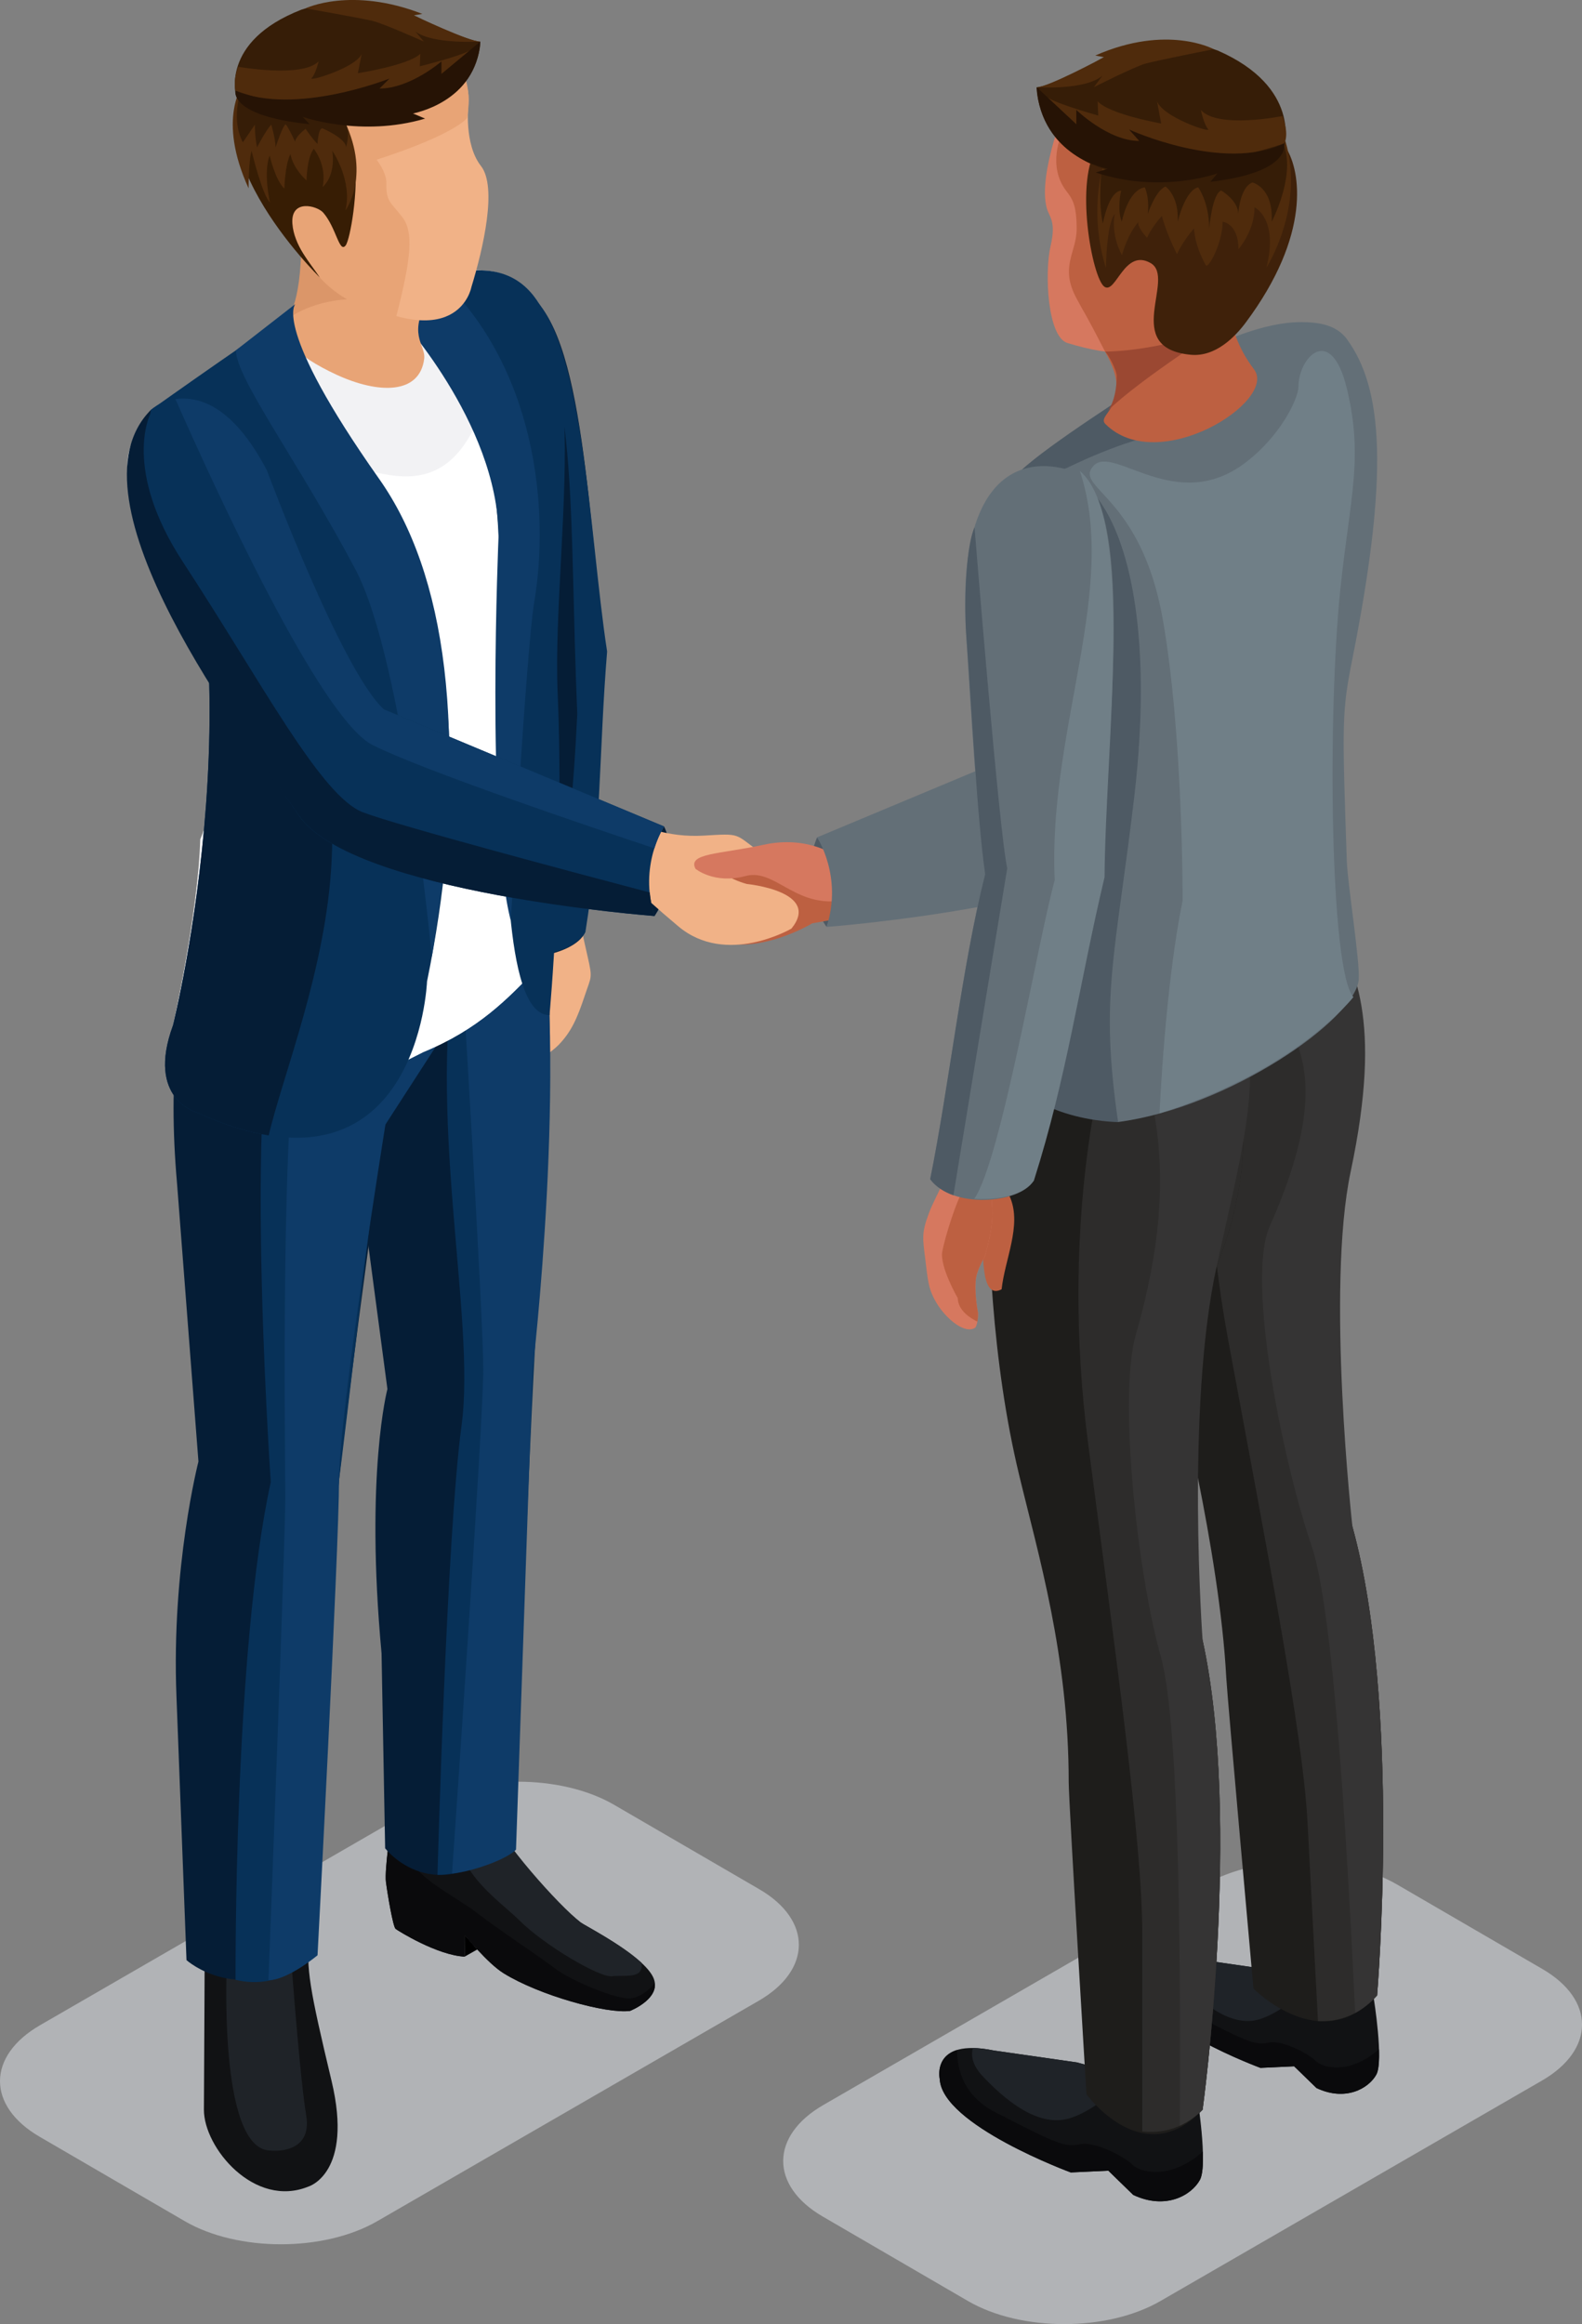
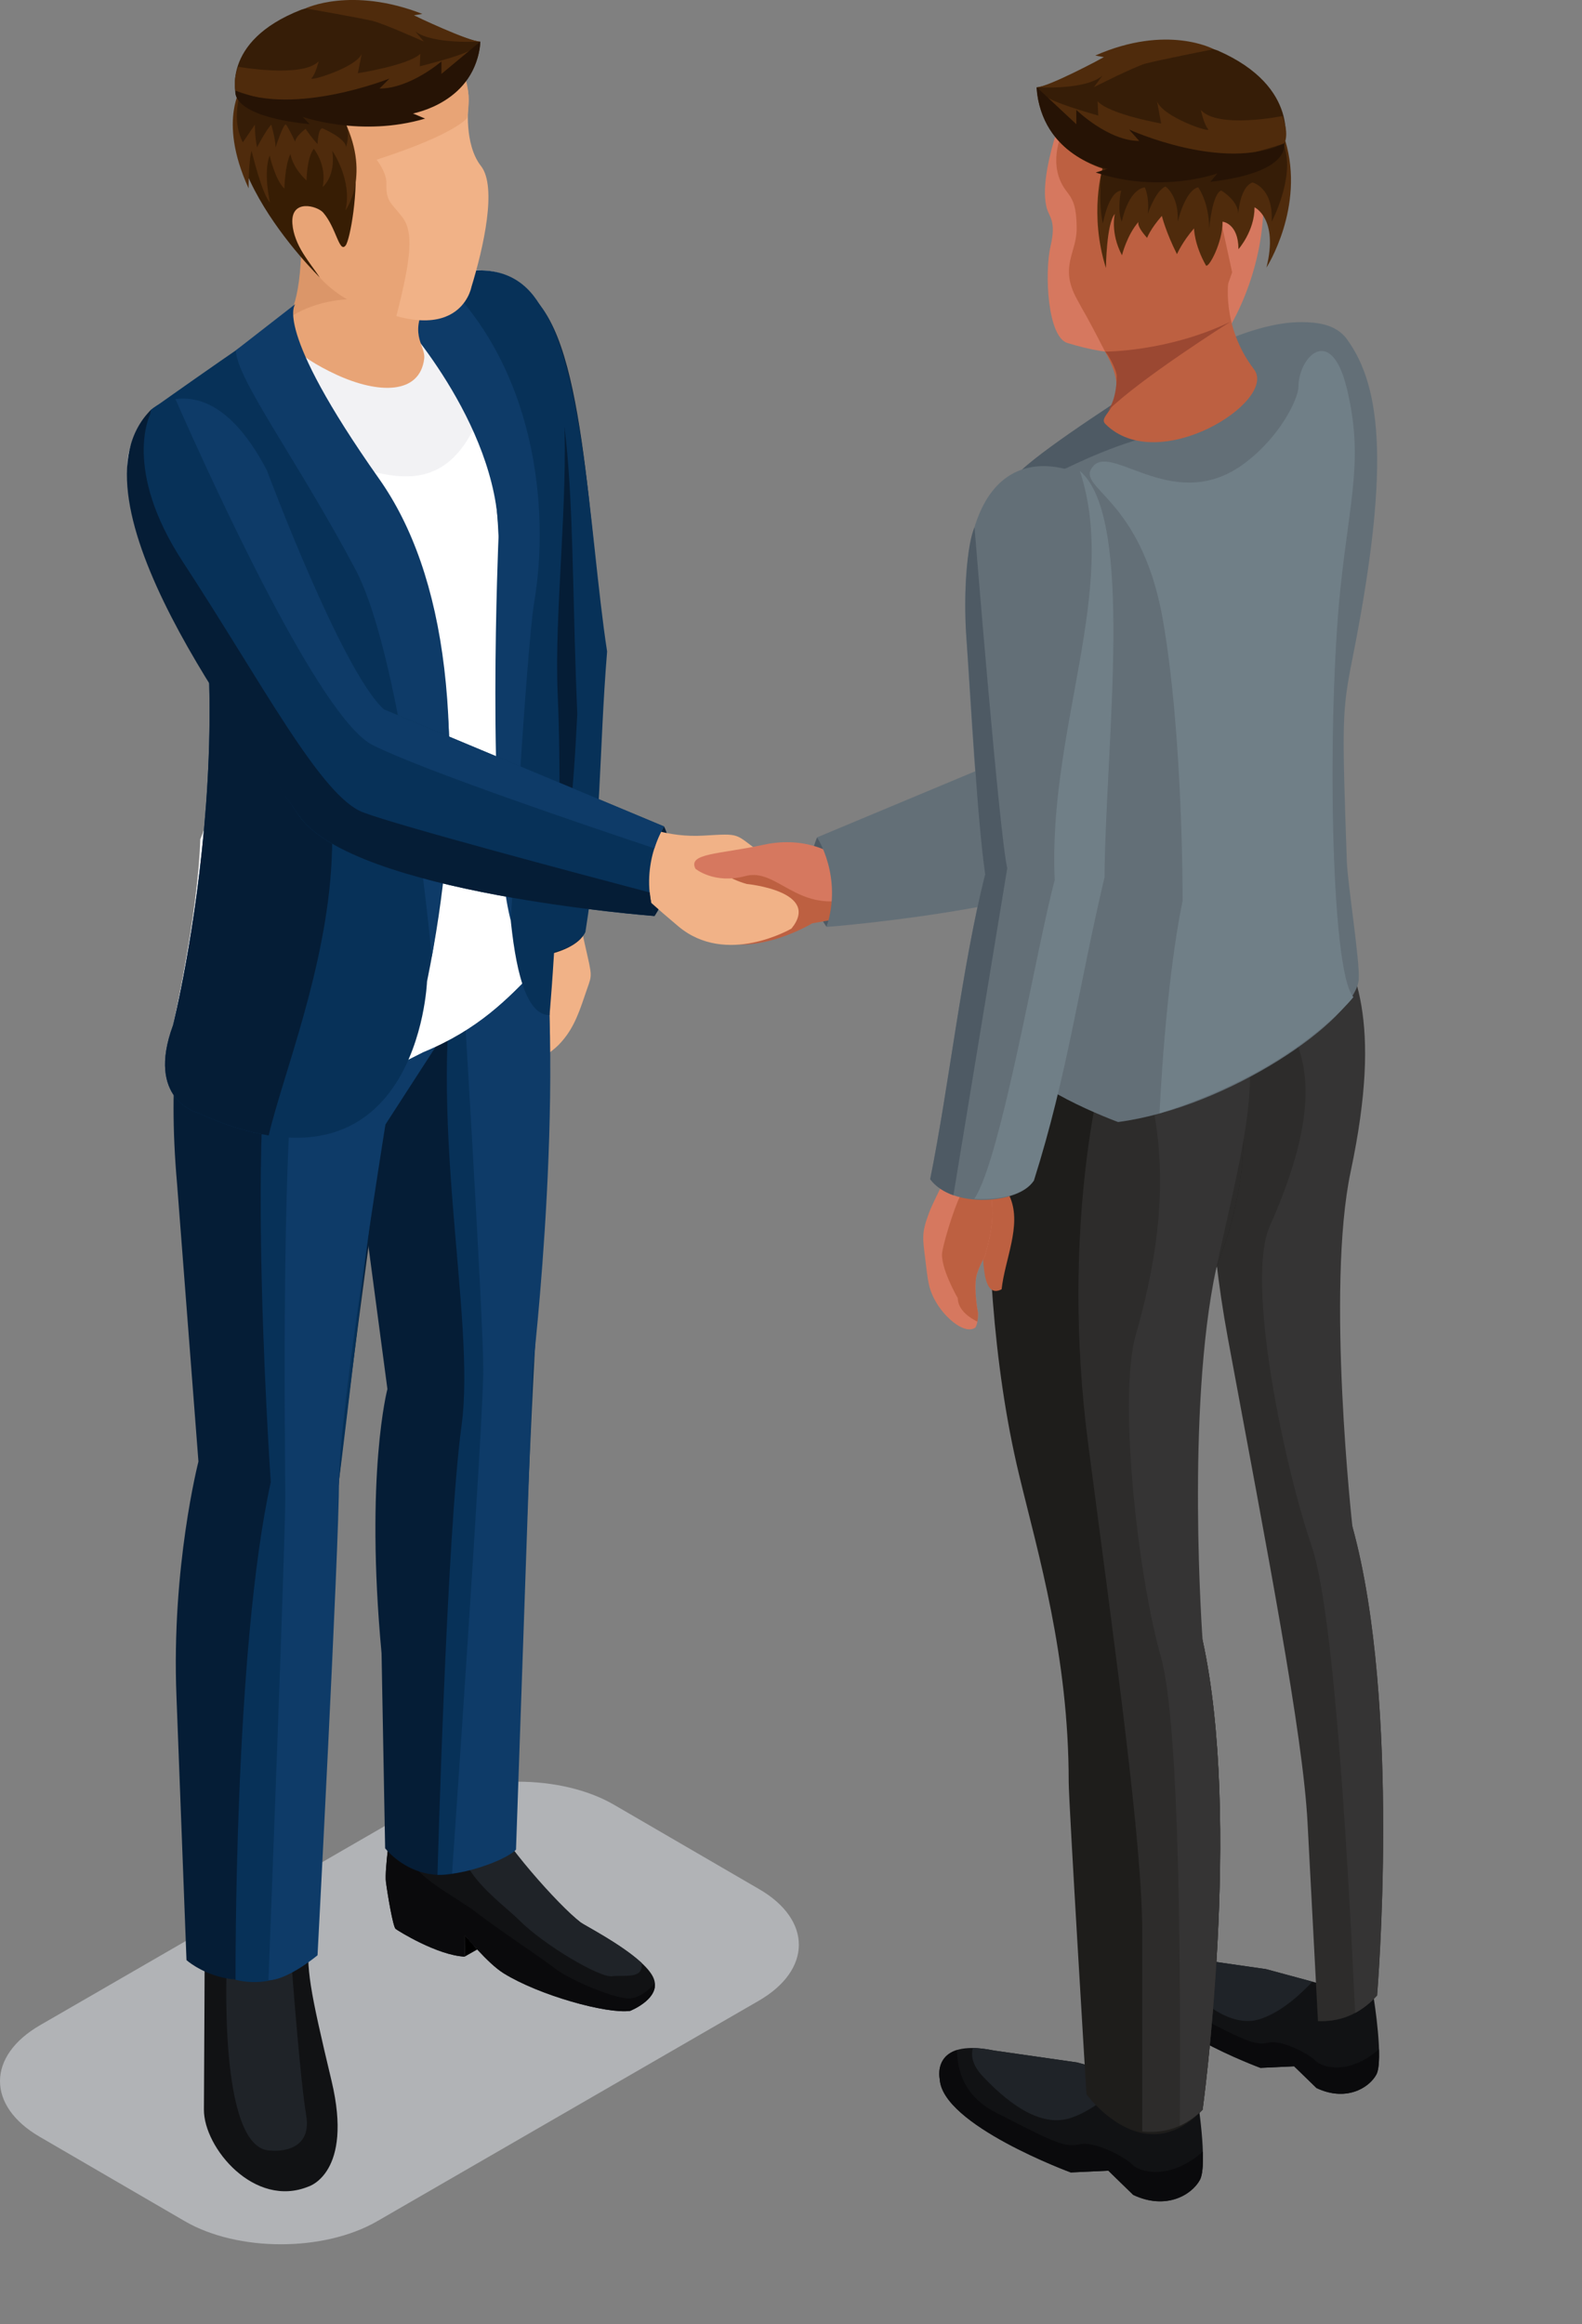
<svg xmlns="http://www.w3.org/2000/svg" id="Layer_1" data-name="Layer 1" viewBox="0 0 471.31 691.92">
  <rect x="0" y="0" width="471.31" height="691.92" fill="#808080" stroke="none" />
  <path d="M154.29,530.42c-10.37,0-20.76,2.29-28.7,6.88l-113.63,65.61c-15.88,9.16-15.96,24.04-.17,33.22l43.25,25.14c7.9,4.59,18.27,6.88,28.65,6.88s20.76-2.29,28.71-6.88l113.63-65.61c15.89-9.17,15.96-24.05.17-33.22l-43.25-25.13c-7.89-4.59-18.27-6.88-28.65-6.88h0Z" style="fill: #e2e7ec; opacity: .5; stroke-width: 0px;" />
-   <path d="M387.62,554.19c-10.37,0-20.76,2.3-28.7,6.88l-113.63,65.61c-15.88,9.17-15.96,24.05-.17,33.22l43.25,25.14c7.9,4.59,18.27,6.88,28.65,6.88s20.76-2.29,28.71-6.88l113.63-65.61c15.89-9.17,15.96-24.05.17-33.22l-43.25-25.13c-7.89-4.59-18.27-6.89-28.65-6.89h0Z" style="fill: #e2e7ec; opacity: .5; stroke-width: 0px;" />
  <path d="M243.43,249.29s8.6,11.26,2.83,26.66c0,0-9-11.8-2.83-26.66Z" style="fill: #4e5a64; fill-rule: evenodd; stroke-width: 0px;" />
  <path d="M197.84,246.05s6.44,12.34-2.82,26.67c0,0-5.35-12.82,2.82-26.67Z" style="fill: #051d36; fill-rule: evenodd; stroke-width: 0px;" />
  <path d="M255.67,273.37c-6.27,0-3.57-.24-13.69,1.52,0,0-16.4,9.94-29.26,4.89-12.87-5.05-15.34-10.26-16.07-16.11-.72-5.85,11.81-6.88,18.05-9.23,6.25-2.35,32.69,1.08,32.69,1.08l8.29,17.86Z" style="fill: #bd6041; fill-rule: evenodd; stroke-width: 0px;" />
  <path d="M191.14,245.65s7.47,3.78,18.53,3.12c11.05-.65,9.09-.64,16.34,4.62,0,0,1.24,4.62-7.69,1.74,0,0-6.51-1.11-6.49.95.03,2.07,5.34,5.65,10.66,7.09,0,0,22.32,2.15,13.3,13.28,0,0-19.38,11.37-33.7-.67-14.32-12.03-10.94-10.4-14.16-13.1-3.21-2.7,3.2-17.05,3.2-17.05Z" style="fill: #f1b287; fill-rule: evenodd; stroke-width: 0px;" />
  <path d="M249.03,254.83s-8.29-6.22-21.52-3.34c-13.23,2.88-22.72,2.47-20.31,7.16,0,0,5.59,4.66,14.88,2.16,9.29-2.5,15.24,10.76,31.13,6.81l-4.18-12.78Z" style="fill: #d6785f; fill-rule: evenodd; stroke-width: 0px;" />
  <path d="M405.09,131.73s-22.33-28.49-43.32,11.53c0,0-22.25,59.67-34.85,71.16l-83.5,34.88s7.71,11.65,2.83,26.66c0,0,89.96-6.76,105.93-29.89,15.99-23.13,73-87.51,52.91-114.34Z" style="fill: #636f77; fill-rule: evenodd; stroke-width: 0px;" />
  <g>
    <path d="M356.6,623.67s3.37,20.79.87,25.34c-2.5,4.55-10.2,9.02-19.86,4.44l-4.28-4.16-3.12-3.04-11.2.52s-38.48-14.16-39.04-27.86c0,0-2.71-12.28,16.08-8.45l24.79,3.55,35.77,9.66Z" style="fill: #111214; stroke-width: 0px;" />
    <path d="M279.96,618.9c.56,13.7,39.04,27.86,39.04,27.86l11.2-.52,3.12,3.04,4.28,4.16c9.66,4.58,17.36.11,19.86-4.44.83-1.49,1.01-4.75.89-8.44-10,8.83-19.02,5.99-21.02,3.87-2.15-2.28-11.36-7.15-15.78-6.03-4.42,1.11-8.53-1.11-24.94-9.51-9.54-4.88-11.49-12.79-11.47-18.58-6.62,2.01-5.2,8.59-5.2,8.59Z" style="fill: #0a0a0c; stroke-width: 0px;" />
    <path d="M296.04,610.45c-2.39-.49-4.43-.71-6.18-.73-.66,2.31-.17,5.14,2.98,8.48,9,9.54,18.13,15.06,26.27,12.3,7.4-2.5,13.67-8.7,17.15-12.34l-15.43-4.16-24.79-3.55Z" style="fill: #1f2328; stroke-width: 0px;" />
  </g>
  <g>
    <path d="M409.27,594.9s3.01,18.66.77,22.74c-2.25,4.09-9.16,8.11-17.83,3.99l-3.84-3.73-2.81-2.73-10.05.46s-34.56-12.71-35.06-25.02c0,0-2.43-11.02,14.44-7.58l22.26,3.2,32.13,8.68Z" style="fill: #111214; stroke-width: 0px;" />
    <path d="M340.44,590.61c.5,12.31,35.06,25.02,35.06,25.02l10.05-.46,2.81,2.73,3.84,3.73c8.67,4.12,15.58.1,17.83-3.99.74-1.34.9-4.27.79-7.58-8.98,7.94-17.07,5.39-18.86,3.49-1.94-2.06-10.2-6.42-14.17-5.42-3.97,1-7.65-1-22.39-8.53-8.57-4.39-10.32-11.5-10.3-16.69-5.95,1.81-4.67,7.71-4.67,7.71Z" style="fill: #0a0a0c; stroke-width: 0px;" />
    <path d="M354.88,583.03c-2.15-.44-3.98-.63-5.55-.66-.59,2.07-.15,4.62,2.68,7.63,8.08,8.56,16.28,13.52,23.59,11.04,6.64-2.25,12.28-7.81,15.4-11.07l-13.86-3.74-22.26-3.2Z" style="fill: #1f2328; stroke-width: 0px;" />
  </g>
  <g>
-     <path d="M338.48,284.55s-3.09,57.24,11.57,124.86c0,0,13.29,52.31,15.28,90.03.3,5.8,8.1,92.58,8.1,92.58,0,0,20.1,20.51,36.83,2.06,0,0,7.29-86.48-7.34-139.53,0,0-18.36-60.58-1.75-110.97,9.66-29.3,2.23-55.65-5.23-69.71l-57.45,10.68Z" style="fill: #1e1d1b; stroke-width: 0px;" />
    <path d="M410.26,594.08s7.29-86.48-7.34-139.53c0,0-18.36-60.58-1.75-110.97,9.66-29.3,2.23-55.65-5.23-69.71l-19.22,7.12-12.59,6.99s-10.06,46.91,1.66,110.34c11.74,63.43,22.37,117.77,23.76,144.39,1.4,26.62,3.1,59,3.1,59h0c5.79.26,12.06-1.51,17.61-7.63Z" style="fill: #2d2c2b; stroke-width: 0px;" />
    <path d="M402.92,454.55s-7.93-70.91-.52-105.78c9.68-45.68,1-60.84-6.46-74.9l-20.78,9.47c-2.75,20.2,30.02,21.37,3.12,81.73-7.16,16.08,3.95,70.19,12.48,95.18,6.98,20.44,11.09,99.36,12.97,139.03,2.24-1.2,4.44-2.89,6.54-5.2,0,0,7.29-86.48-7.34-139.53Z" style="fill: #353434; stroke-width: 0px;" />
  </g>
  <path d="M297.4,291.68s-9.99,80.09,6.21,147.4c5.69,23.67,14.78,53.77,14.78,91.56,0,5.81,5.29,92.84,5.29,92.84,0,0,16.92,23.36,34.59,4.62,0,0,11.82-85.84,0-139.77,0,0-15.14-61.69,4.09-110.9,11.18-28.61,9.34-50.21,2.65-64.73l-67.61-21.01Z" style="fill: #1e1d1b; stroke-width: 0px;" />
  <path d="M358.28,628.09s11.82-85.84,0-139.77c0,0-15.14-61.69,4.09-110.9,11.18-28.61,9.34-50.21,2.65-64.73l-23.78.63-12.94,6.15s-12.5,46.16-4.13,110.25c8.38,64.1,16.13,119.05,16.13,145.73v59.1h0c5.76.64,12.12-.7,17.98-6.45Z" style="fill: #2d2c2b; stroke-width: 0px;" />
  <path d="M358.28,488.32s-5.03-68.69,4.09-110.9c6.52-30.2,14.11-56.71,7.41-71.23l-31.55-10.73c-3.8,19.98,18.25,38.98.15,101.91-5.17,17.97.26,70.32,7.46,95.84,5.9,20.86,5.86,99.92,5.65,139.64,2.29-1.04,4.58-2.59,6.79-4.76,0,0,11.82-85.84,0-139.77Z" style="fill: #353434; stroke-width: 0px;" />
  <path d="M401.3,101.01c10.73,14.71,12.56,40.04,1.62,95.06-3.17,15.94-3.1,18.82-1.67,60.36.23,6.7,3.98,30.09,3.54,35.24-1,11.86-38.76,38.05-71.69,42.37,0,0-29.52-10.75-32.54-21.36-6.44-22.69,5.73-44.42,5.73-83.01s-19.91-46.08-8.33-81.46c1.38-4.23,58.38-52.73,90.02-52.31,3.78.06,9.89.37,13.33,5.1Z" style="fill: #636f77; stroke-width: 0px;" />
-   <path d="M302.88,142.88c22.85-13.81,43.69,21.37,34.98,94.83-5.61,47.25-10.24,58.79-4.75,96.34,0,0-29.6,0-37.55-21.36,0,0-.83-11.16,8.98-57.29,10.6-49.81-27.99-96.62-1.65-112.52Z" style="fill: #4e5a64; stroke-width: 0px;" />
  <path d="M345.45,331.44s1.62-37.88,6.87-63.21c0,0,.21-49.08-5.91-83.87-6.52-37.05-26.61-39.03-20.67-45.64,5.94-6.6,24.63,14.86,45.41-1.07,10.87-8.33,15.68-19.42,15.68-22.46,0-8.86,9.71-19.09,14.44.54,4.98,20.69.92,32.44-1.91,59.28-3.93,37.24-3.17,114.03,3.85,121.83,0,0-16.86,21.77-57.75,34.61Z" style="fill: #707f87; fill-rule: evenodd; stroke-width: 0px;" />
  <path d="M317.69,139.39s17.99-9.03,29.96-10.38l-10.19-12.57c-15.49,10.04-37.9,25.07-35.58,27.39,4.89-.97,15.81-4.44,15.81-4.44Z" style="fill: #4e5a64; stroke-width: 0px;" />
  <path d="M318.09,30.04s-9.08,21.67-6.23,31.95c.76,2.71,2.86,3.86,1.13,11.25-1.86,8-.92,27.07,5.01,28.87,12.98,3.95,24.45,4.98,46.54-1.86,0,0,16.44-22.88,10.7-53.91,0,0-21.65-47.34-57.14-16.3Z" style="fill: #d6785f; stroke-width: 0px;" />
  <path d="M316.21,40.14s-4.23,9.13,1.36,16.57c1.85,2.46,3.14,4.02,3.19,11.28.04,7.26-5.18,11.29-.03,20.87,2.77,5.2,2.46,4.03,8.5,15.82,0,0,21.03,6.54,26.55.28,5.51-6.26,11.3-23.91,11.3-23.91l-4.25-19.52-46.61-21.39Z" style="fill: #bd6041; stroke-width: 0px;" />
  <path d="M366.04,83.05s-2.42,13.84,7.55,26.9c7.2,9.43-28.54,32.01-44.27,16.28-2.94-2.94,8.98-5.57-.1-21.55,0,0,29.91-17.76,36.81-21.62Z" style="fill: #bd6041; stroke-width: 0px;" />
  <path d="M366.48,95.83s-27.05,17.06-36.6,26.6c0,0,2.8-2.79,2.8-10.53,0-1.76-2.6-6.59-3.46-7.22,0,0,18.63.1,37.25-8.85Z" style="fill: #9b4832; stroke-width: 0px;" />
-   <path d="M383.2,44.16c4.2,6.63,7.59,25.58-12.13,51.95-2.93,3.91-8.8,10.21-16.29,9.51-20.94-1.96-4.21-22.86-12-27.31-7.84-4.47-10.29,9.27-13.72,7.08-3.69-2.36-9.15-32.14-1.93-41.87,3.09-4.17,30.08-40.39,56.07.65Z" style="fill: #3f210a; stroke-width: 0px;" />
  <path d="M328.46,50.13s-4.07,13.55,1.02,29.66c0,0,.13-13.24,2.65-16.1,0,0-1.42,5.64,2.13,12.31,0,0,1.47-6.02,4.97-10,0,0-.98.91,2.51,4.82,0,0,.97-2.66,4.4-6.55,0,0,1.14,4.73,4.5,11.4,0,0,1.63-3.74,5.09-7.67,0,0,.01,4.73,3.51,10.97.7,1.25,5.03-6.71,4.99-12.97,0,0,4.69.42,4.74,8.18,0,0,4.82-5.44,4.78-12.46,0,0,7.22,3.3,3.55,17.94,0,0,11.56-17.93,5.61-37.78-.47-1.56-54.46,8.27-54.46,8.27Z" style="fill: #4f2b0c; stroke-width: 0px;" />
  <path d="M328.1,51.55s-.95,8.51.46,15.04c0,0,1.66-9.53,5.44-9.83,0,0-1.3,5.44.2,9.24,0,0,1.74-9.31,6.85-10.24,0,0,1.46,2.88.89,7.93,0,0,2.33-7.01,5.29-8.16,0,0,4.01,2.65,3.64,10.47,0,0,2.14-9.29,6.08-10.24,0,0,3.25,4.32,3.29,12.24,0,0,.9-10.38,3.59-11.28,0,0,5.05,2.93,5.07,6.98,0,0,.43-7.93,4.22-9.37,0,0,6.28,1.44,5.74,11.68,0,0,6.94-13.1,3.76-22.47,0,0-53.23,9.47-54.52,8.04Z" style="fill: #361d07; stroke-width: 0px;" />
  <g>
    <path d="M382.61,43.51s5.08-17.55-19.75-28.43c0,0-18.94-7.54-36.79,3.56,0,0-13.64,7.34-17.22,7.34,0,0-.59,35.35,57.72,25.02,0,0,11.98-2.87,16.04-7.49Z" style="fill: #361d07; fill-rule: evenodd; stroke-width: 0px;" />
    <path d="M361.59,14.64s-13.87-7.54-35.28,1.89l2.59.5s-16.6,8.94-20.05,8.94c0,0,14.36.99,19.58-3.43l-2.55,3.42s12.04-6.1,15.45-7.04c3.41-.94,20.26-4.28,20.26-4.28Z" style="fill: #4f2b0c; fill-rule: evenodd; stroke-width: 0px;" />
    <path d="M382.05,34.55s-19.21,3.9-24.3-1.82c0,0,.92,4.3,2.15,5.69,1.24,1.38-13.43-3.5-15.2-8.28l1.23,6.63s-15.46-2.73-18.93-6.63l.19,4.26s-16.16-4.47-16.18-6.41c0,0,16.55,33.08,71.53,14.72,0,0,1.74-2.18-.48-8.15Z" style="fill: #4f2b0c; fill-rule: evenodd; stroke-width: 0px;" />
    <path d="M382.53,42.7s2.57,8.58-21.92,11.42l2.08-2.5s-16.86,6.19-36.24-.26l3.57-1.11s-19.81-3.53-21.17-24.29l11.82,11.03-.02-4.27s9.49,9.24,18.75,9.24l-3.03-3.4s28.07,12.83,46.17,4.14Z" style="fill: #261305; fill-rule: evenodd; stroke-width: 0px;" />
  </g>
  <path d="M61.02,576.16s-.11,14.85-.11,21.09c0,0-.09,19.4-.16,30.79-.06,11.38,15.09,29.53,31.18,22.91,0,0,13.4-3.94,6.85-31.43-6.56-27.48-7.63-33.53-6.64-43.2,0,0-15.28,13.25-31.13-.17Z" style="fill: #111214; stroke-width: 0px;" />
  <g>
    <path d="M86.48,579.79c-.18-2.27-.27-3.64-.27-3.64l-15.43,5.28c6.22,1.65,11.8.16,15.7-1.64Z" style="fill: #1f2328; stroke-width: 0px;" />
    <path d="M70.78,581.43l-3.13,1.08s-3.12,57.74,13.02,57.74c0,0,12.6,1.47,10.54-10.61-1.68-9.9-3.97-39.49-4.73-49.85-3.9,1.81-9.48,3.29-15.7,1.64Z" style="fill: #1f2328; stroke-width: 0px;" />
  </g>
  <g>
    <path d="M116.6,542.77s-2.1,13.85-1.61,17.58c.48,3.74,2.11,13.31,2.87,13.91.75.58,12.43,7.87,20.58,8.26l.09-6.35s6.69,8.32,11.52,11.31c10.6,6.56,30.65,12.13,37.65,11.2,0,0,10.46-4.1,6.56-10.66-3.9-6.57-19.88-14.61-21.28-15.68-6.78-5.27-23.81-22.36-26.51-29.71l-29.87.16Z" style="fill: #111214; fill-rule: evenodd; stroke-width: 0px;" />
    <polygon points="138.44 582.51 138.53 576.16 142.19 580.38 138.44 582.51" style="fill-rule: evenodd; stroke-width: 0px;" />
    <path d="M114.99,560.34c.48,3.74,2.11,13.31,2.87,13.91.75.58,12.43,7.87,20.58,8.26l.09-6.35s6.69,8.32,11.52,11.31c10.6,6.56,30.65,12.13,37.65,11.2,0,0,7.98-3.13,7.39-8.29,0,.01-3.05,4.01-7.1,4.55-4.06.55-18.21-5.45-22.53-8.81-4.33-3.37-16.96-11.66-23.04-16.39-6.09-4.73-16.05-9.43-19.43-14.9-1.79-2.9-3.33-8.03-4.39-12.22l-2.01.16s-2.1,13.85-1.61,17.58Z" style="fill: #0a0a0c; stroke-width: 0px;" />
    <path d="M172.99,572.32c-6.78-5.27-23.77-24.49-26.48-31.87l-18.92,1.82c.82,4.67,9.67,9.12,11.28,12.49,3.24,6.8,12.18,13.28,15.68,16.79,7.59,7.59,24.15,17.3,27.81,16.81,3.66-.48,9.44,1.04,8.79-3.99-6.06-5.6-17.03-11.18-18.17-12.06Z" style="fill: #1f2328; stroke-width: 0px;" />
  </g>
  <path d="M172.47,263.49c-.98,6.72,1.31,15.54,2.65,21.54,1.44,6.39,1.04,5.53-.94,11.48-2.15,6.48-3.96,10.69-7.8,14.61-3.83,3.89-16.33,11.21-19.44,8.42-1.94-3.18,4.33-5.35,5.17-8.09.54-1.73,1.27-6.26,1.3-10.92,0-2.67-.51-5.7-.64-6.7-1.98-16.09,2.81-15.63,1.28-23.79l18.42-6.55Z" style="fill: #f1b287; fill-rule: evenodd; stroke-width: 0px;" />
  <path d="M156.57,87.41c17.86,9.41,18.57,71.31,24.06,106.82-2.42,29.75-1.69,54.05-6.43,83.53-2.93,6.32-20.99,10.48-28.62,3.27,1.21-25.65-.4-57.79,2.07-83.34-4.74-14.99-11.09-44.41-15.71-63.51-3.87-16.01,7.17-43.4,24.63-46.77Z" style="fill: #051d36; fill-rule: evenodd; stroke-width: 0px;" />
  <path d="M156.5,86.73c17.39,10.45,18.87,71.71,24.37,107.23-2.43,29.75-1.72,54.04-6.47,83.54-1.67,2.95-5.9,6.16-15.75,7.07,5.76-11.21,10.77-19.17,13.33-71.96-2.51-59.89.49-95.83-15.48-125.87h0Z" style="fill: #073158; fill-rule: evenodd; stroke-width: 0px;" />
  <path d="M106.42,345.83l9,67.7s-6.71,25.2-1.75,78.67l1.07,58.05s14.95,19.63,38.71-2.82c0,0,3.7-124.88,3.36-131.24-.36-6.38,6.68-135.07-2.08-159.95,0,0-66.77,9-48.3,89.6Z" style="fill: #051d36; fill-rule: evenodd; stroke-width: 0px;" />
  <path d="M136.62,279.65s20.78-30.26,22.22-22.89c2.62,13.44,8.8,33.5,1.47,129.66-2.04,26.61-6.58,142.76-6.58,160.63,0,0-9.85,11.12-23.39,11.12,0,0,2.72-101.17,7.16-133.72,4.45-32.56-10.98-92.77-.88-144.79Z" style="fill: #073158; fill-rule: evenodd; stroke-width: 0px;" />
  <path d="M67.05,269.37s-20.08,17.45-14.3,83.04l6.37,82.71s-8.09,31.36-6.55,69.85l2.99,78.58s15.68,14.18,37.35-1.46c0,0,7.79-130.61,7.79-137.32s11.76-95.11,14.63-112.76c2.87-17.66,3.24-29.94,22.18-57.19l-70.46-5.46Z" style="fill: #051d36; fill-rule: evenodd; stroke-width: 0px;" />
  <path d="M70.18,589.43s-.54-98.01,10.49-148.19c0,0-9.85-142.63,6.11-152.23,0,0,19.56,9.46,50.53-11.32,0,0,15.94-2.41,4.73,13.67,0,0-11.56,22.57-27.22,33.8,0,0-13.19,111.61-13.83,115.59-.64,3.99-8.09,141.34-8.09,141.34,0,0-8.31,10.75-22.73,7.33Z" style="fill: #073158; fill-rule: evenodd; stroke-width: 0px;" />
  <path d="M137.76,290.64l.84,7.4-23.77,36.74s-13.83,85.89-13.83,105.99-6.4,141.34-6.4,141.34c0,0-8.89,7.42-14.62,7.42,0,0,5.01-129.93,5.01-143.73s-1.59-117.56,4.62-142.82c0,0,45.11-12.77,52.11-20.98l-3.97,8.65Z" style="fill: #0e3b68; stroke-width: 0px;" />
  <path d="M137.51,286.48s6.47,105.23,6.47,121.3-9.31,149.99-9.31,149.99c0,0,3.71-.21,9.96-2.39,7.39-2.59,9.1-4.73,9.1-4.73l4.94-142.71s10.76-90.93,1.53-144.67l-22.7,23.19Z" style="fill: #0e3b68; fill-rule: evenodd; stroke-width: 0px;" />
  <path d="M165.14,141.88c0-39.79,1.41-49.98-13.9-59.47-11.33-7.02-51.89,6.43-65.21,14.02-5.14,2.93-9.98,5.9-14.49,8.85-4.41,2.55-11.44,7.08-22.61,15.12-26.28,18.93,2.78,43.59,2.78,43.59,30.77,34.29,7.94,85.87,7.94,85.87-.61,22-8.12,55.48-8.12,55.48,23.15,37.01,61.97,14.09,74.58,7.88,16.37-6.73,25.11-15.79,33.81-24.91,0,0,3.02-4.04,4.03-8.62.42-1.91,1.56-19.09,1.56-19.09,0-30.86-1.42-55.22-1.42-55.22,2.37-36.77,1.05-63.49,1.05-63.49Z" style="fill: #f2f2f4; stroke-width: 0px;" />
  <path d="M159.92,288.3s3.02-4.04,4.03-8.62c.42-1.91,1.56-19.09,1.56-19.09,0-30.86-1.42-55.22-1.42-55.22,2.37-36.77,1.05-63.49,1.05-63.49,0-29.69.91-43.36-5.37-51.94-4,5.81-8.97,14.37-16.98,34-14.74,36.17-43.52,4.28-55.06,15.83-11.55,11.54,17.7,61.89,11.54,111.06-2.43,19.4,2.64,54.8,4.05,72.29,9.79-2.99,18.1-7.61,22.79-9.92,16.37-6.73,25.11-15.79,33.81-24.91Z" style="fill: #fff; stroke-width: 0px;" />
  <path d="M81.56,101.86s4.09,22.31,28.8,38.41c0,0,38.98,43.74,16.86,151.94,0,0-2.61,68.97-68.62,38.97,0,0-15.11-3.98-7.08-25.86,0,0,28.46-113.98-6.55-183.3,0,0,40.64-28.88,42.39-28.78,1.74.1-5.8,8.61-5.8,8.61Z" style="fill: #073158; fill-rule: evenodd; stroke-width: 0px;" />
  <path d="M124.21,99.91s16.17,20.46,21.83,39.86c5.66,19.41.86,81.27,3.26,93.07,2.41,11.78-.13,69.38,14.41,69.38,0,0,4.48-48.52,2.43-95.78-2.05-47.25,16.65-133.05-28.63-125.48l-13.3,18.96Z" style="fill: #073158; fill-rule: evenodd; stroke-width: 0px;" />
  <path d="M118.1,93.42s30.12,32.19,30.44,65.95c0,0-3.77,86.41,3.63,114.7,0,0,4.73-81.5,6.96-94.62,4.64-27.3.96-70.88-29.77-98.51l-11.27,12.48Z" style="fill: #0e3b68; stroke-width: 0px;" />
  <path d="M44.97,122.02h0c35.02,69.33,6.55,183.3,6.55,183.3-8.03,21.88,7.08,25.86,7.08,25.86,8.05,3.66,15.16,5.85,21.45,6.86,4.19-17.93,17.19-49.7,18.75-81.81,3.93-80.91-49.87-135.84-49.87-135.84h0c7.6,21.94,0,0-2.22,1.73l-1.74-.1Z" style="fill: #051d36; stroke-width: 0px;" />
  <g>
    <path d="M89.77,71.34s2.04,14.71-4.56,23.89c-3.23,4.49,3.01,10.75,14.94,16.28,12.71,5.88,24.92,5.91,26.23-4.72.51-4.24-5.49-7.47,2-18.78l-38.61-16.67Z" style="fill: #e8a476; stroke-width: 0px;" />
    <path d="M85.21,95.22s4.56-3.36,4.56-23.89c0,0,8.97,13.76,25.12,18.38,0,0-16.83-3.69-29.68,5.51Z" style="fill: #db9669; stroke-width: 0px;" />
    <path d="M135.69,20.98s4.55,2.09,3.86,10.22c0,0-1.38,11.71,3.74,18.22,4.87,6.2.73,24.4-2.86,36.08,0,0-3.99,22.01-40.59.32,0,0-18.02-13.44-22.61-42.14-4.57-28.69,15.15-38,19.84-38.34,4.67-.35,28.53-5.31,38.61,15.65Z" style="fill: #f1b287; stroke-width: 0px;" />
    <path d="M139.18,35.07s-3.02,4.73-26.99,12.48c0,0,3,3.65,2.92,7.08-.12,5.42,1.29,5.55,4.71,9.96,3.37,4.35,2.84,11.81-1.77,29.63,0,0-18.81-2.09-26.95-17.6-8.14-15.51-24.08-36.59-8.79-60.94,0,0,7.99-15.35,31.16-10.64,0,0,30.12,4.14,25.7,30.03Z" style="fill: #e8a476; stroke-width: 0px;" />
    <path d="M95.29,82.62s-42.31-41.16-17.64-64.34c0,0,11.37,14.37,19.52,15.98,4.66.91,7.41,4.15,8.48,12.55,1.27,9.84-1.34,24.57-2.68,26.27-1.9,2.41-2.77-5.27-6.68-9.78-1.75-2.02-9.73-4.22-9.18,3.28.47,6.42,5.21,11.59,8.18,16.04Z" style="fill: #371d04; stroke-width: 0px;" />
    <path d="M72.46,25.1s-7.97,10.06,1.6,30.96c0,0-.01-8.38.9-11.13,0,0,3.15,13.16,5.48,15.34,0,0-2.08-8.69-.11-13.98,0,0,1.62,7.25,4.39,9.86,0,0,.14-6.98,1.82-10.32,0,0,.33,3.72,4.78,7.91,0,0,.07-6.78,2.16-9.44,0,0,4.01,4.82,2.64,11.36,0,0,3.96-3.01,2.88-10.77,0,0,6.09,8.8,3.91,17.75,0,0,8.11-10.77-1.06-28.15,0,0-15.81,3.4-29.4-9.41h0Z" style="fill: #4f2b0c; stroke-width: 0px;" />
    <path d="M72.46,25.1s-4.21,9.38-.11,17.28l3.58-5.27s-.02,3.65.65,6.76c0,0,2.63-5.13,4.24-6.76,0,0,1.28,4.38,1.28,6.76,0,0,2.42-7.43,3.1-6.76.67.69,2.75,5.11,2.75,5.11,0,0-.23-1.3,3.08-3.86,0,0,1.89,2.81,3.57,4.5,0,0,.16-4.66,1.45-4.66,0,0,7.05,2.97,7.05,5.67,0,0,1.25-4.15,0-6.76l-30.65-12.01Z" style="fill: #361d07; fill-rule: evenodd; stroke-width: 0px;" />
    <path d="M70.37,28.72s-4.98-16.34,19.42-25.84c0,0,18.62-6.58,36.29,3.09,0,0,13.49,6.41,17.01,6.41,0,0,.8,30.86-56.74,21.86,0,0-10.68,3.22-15.97-5.52Z" style="fill: #361d07; fill-rule: evenodd; stroke-width: 0px;" />
    <path d="M91.03,2.49s13.63-6.59,34.79,1.65l-2.55.43s16.41,7.81,19.81,7.81c0,0-14.14.87-19.32-2.99l2.53,2.99s-11.89-5.32-15.27-6.15c-3.37-.82-19.99-3.74-19.99-3.74Z" style="fill: #4f2b0c; fill-rule: evenodd; stroke-width: 0px;" />
    <path d="M70.99,19.88s18.97,3.4,23.94-1.6c0,0-.89,3.75-2.09,4.97-1.19,1.2,13.23-3.06,14.93-7.24l-1.16,5.79s15.22-2.39,18.61-5.79l-.15,3.73s15.9-3.91,15.9-5.6c0,0-19.81,30.31-70.82,12.86,0,0-.8-3.11.84-7.12Z" style="fill: #4f2b0c; fill-rule: evenodd; stroke-width: 0px;" />
    <path d="M70.15,27s-2.07,7.49,22.09,9.97l-2.06-2.18s17.4,6.16,36.47.52l-3.63-1.54s18.85-3.27,20.07-21.39l-11.58,9.63v-3.72s-9.3,8.07-18.44,8.07l2.97-2.98s-28,11.2-45.89,3.62Z" style="fill: #261305; fill-rule: evenodd; stroke-width: 0px;" />
  </g>
  <path d="M87.99,90.52s-7,6.79,24.97,52.06c19.81,28.06,26.68,74.95,15.68,142.34,0,0-8.09-87.83-22.79-115.48-17.27-32.5-35.38-56.56-35.58-65.14l17.72-13.78Z" style="fill: #0e3b68; fill-rule: evenodd; stroke-width: 0px;" />
  <path d="M44.97,122.02s16.33-15.34,34.52,17.99c0,0,22.25,59.67,34.85,71.16l83.49,34.88s-7.71,11.65-2.82,26.67c0,0-89.96-6.76-105.94-29.89-15.98-23.13-64.2-93.97-44.11-120.8Z" style="fill: #073158; fill-rule: evenodd; stroke-width: 0px;" />
  <path d="M292.36,369.39c1.04.99-.8,18.04,6.04,14.45.98-9,5.97-18.85,2.61-27.17-1.44-3.54-3.5-5.03-3.63-10.61-15.18,4.98-8.67,19.84-5.01,23.33Z" style="fill: #bd6041; fill-rule: evenodd; stroke-width: 0px;" />
  <path d="M282.85,344.01c-.22,6.65-3.99,11.53-6.1,17.14-2.25,5.99-1.85,7.5-1.11,13.57.82,6.6.86,9.09,3.54,13.46,2.65,4.33,8.32,9.27,11.43,7.03.92-1.6.74-4.62.74-4.62.27,1.75-1.28-5.69-.56-10.2.41-2.59,2.54-6.02,2.8-6.97,4.27-15.32.08-15.57,2.71-23.26l-13.45-6.14Z" style="fill: #d6785f; fill-rule: evenodd; stroke-width: 0px;" />
  <path d="M291.36,390.76c-.17-.67-1.18-6.56-.57-10.38.41-2.59,2.54-6.02,2.8-6.97,3.37-12.12,1.47-14.81,1.83-19.22-.19-.51-.43-.92-.7-1.21-4.35-4.5-5.03-1.41-7.9,1.81-1.55,1.73-5.26,13.28-6.09,17.79-.83,4.51,4.61,13.91,4.61,13.91.08,3.63,3.69,5.93,5.85,6.98.21-1.13.19-2.28.18-2.7Z" style="fill: #bd6041; stroke-width: 0px;" />
  <path d="M321.68,140.99c17.16,12.94,7.35,80.74,7.09,120.41-7.63,32.16-11.01,58.83-21.02,90.37-4.14,6.46-23.85,8.31-30.63-.71,5.63-27.85,9.43-63.25,16.38-90.81-2.44-17.11-4.32-50.22-5.68-71.79-2.77-44.12,14.28-55.05,33.86-47.48Z" style="fill: #636f77; fill-rule: evenodd; stroke-width: 0px;" />
  <path d="M321.73,140.23c16.52,14.03,7.61,81.23,7.34,120.91-7.63,32.17-11.05,58.83-21.06,90.37-2.27,2.98-7.26,5.87-17.76,5.39,7.96-11.4,18.95-76.81,23.98-94.88-2.11-44.82,19.15-86.54,7.49-121.78h0Z" style="fill: #707f87; fill-rule: evenodd; stroke-width: 0px;" />
  <path d="M277.12,351.07c5.63-27.85,9.43-63.25,16.38-90.81-2.44-17.11-4.09-50.23-5.68-71.79-.45-6.11-.47-24.51,2.51-31.51.02,0-.01,0,0,0,0,0,7.33,91.14,9.75,101.52l-16.04,97.37c-2.8-1-5.26-2.55-6.93-4.78Z" style="fill: #4e5a64; stroke-width: 0px;" />
  <path d="M44.97,122.02c-26.56,26.56,28.13,97.66,44.11,120.8,15.98,23.13,105.94,29.89,105.94,29.89-.8-2.44-1.23-4.78-1.45-7.01-19.16-5.05-75.09-19.89-85.46-23.87-12.55-4.82-30.05-38.54-53.61-74.52-18.14-27.7-9.74-44.01-9.74-44.01l.22-1.29Z" style="fill: #051d36; stroke-width: 0px;" />
  <path d="M114.35,211.17c-12.6-11.49-34.85-71.16-34.85-71.16-9.54-18.2-19.37-22.23-27.24-21.21,11.41,25.87,43.15,95.21,58.78,103.03,15.06,7.53,63.51,23.93,83.92,30.73,1.28-4.06,2.89-6.51,2.89-6.51l-83.49-34.88Z" style="fill: #0e3b68; stroke-width: 0px;" />
</svg>